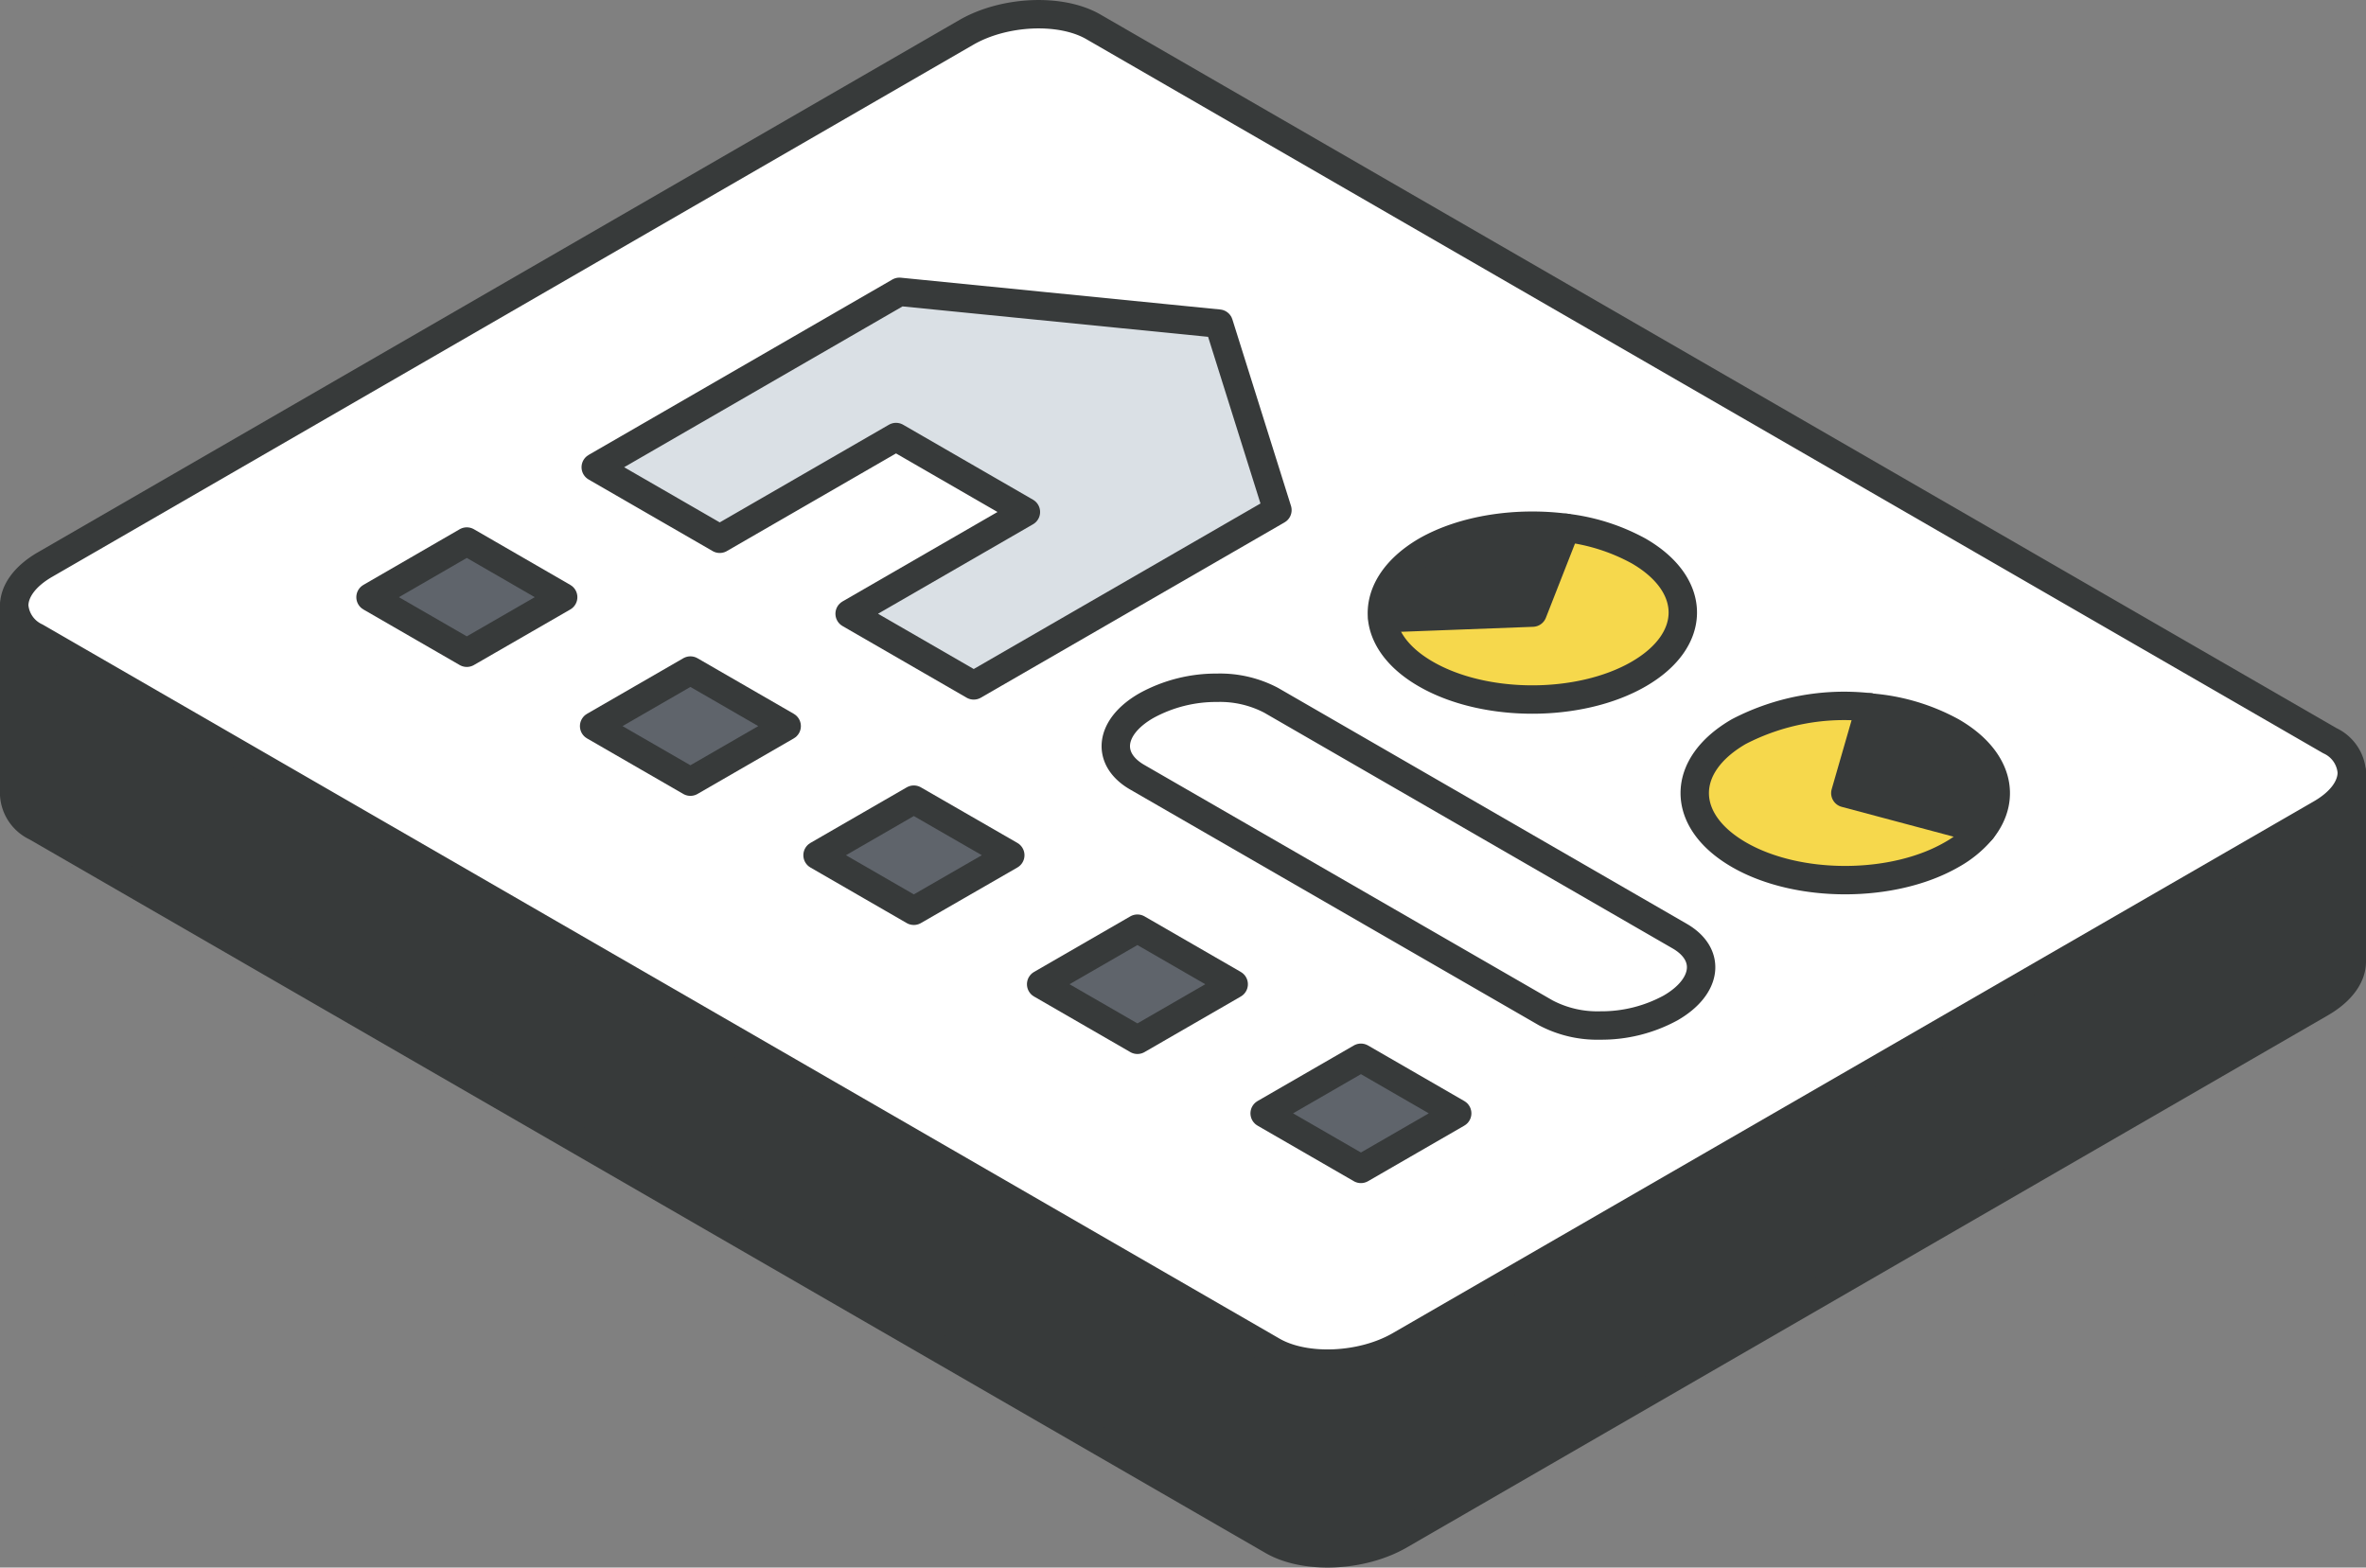
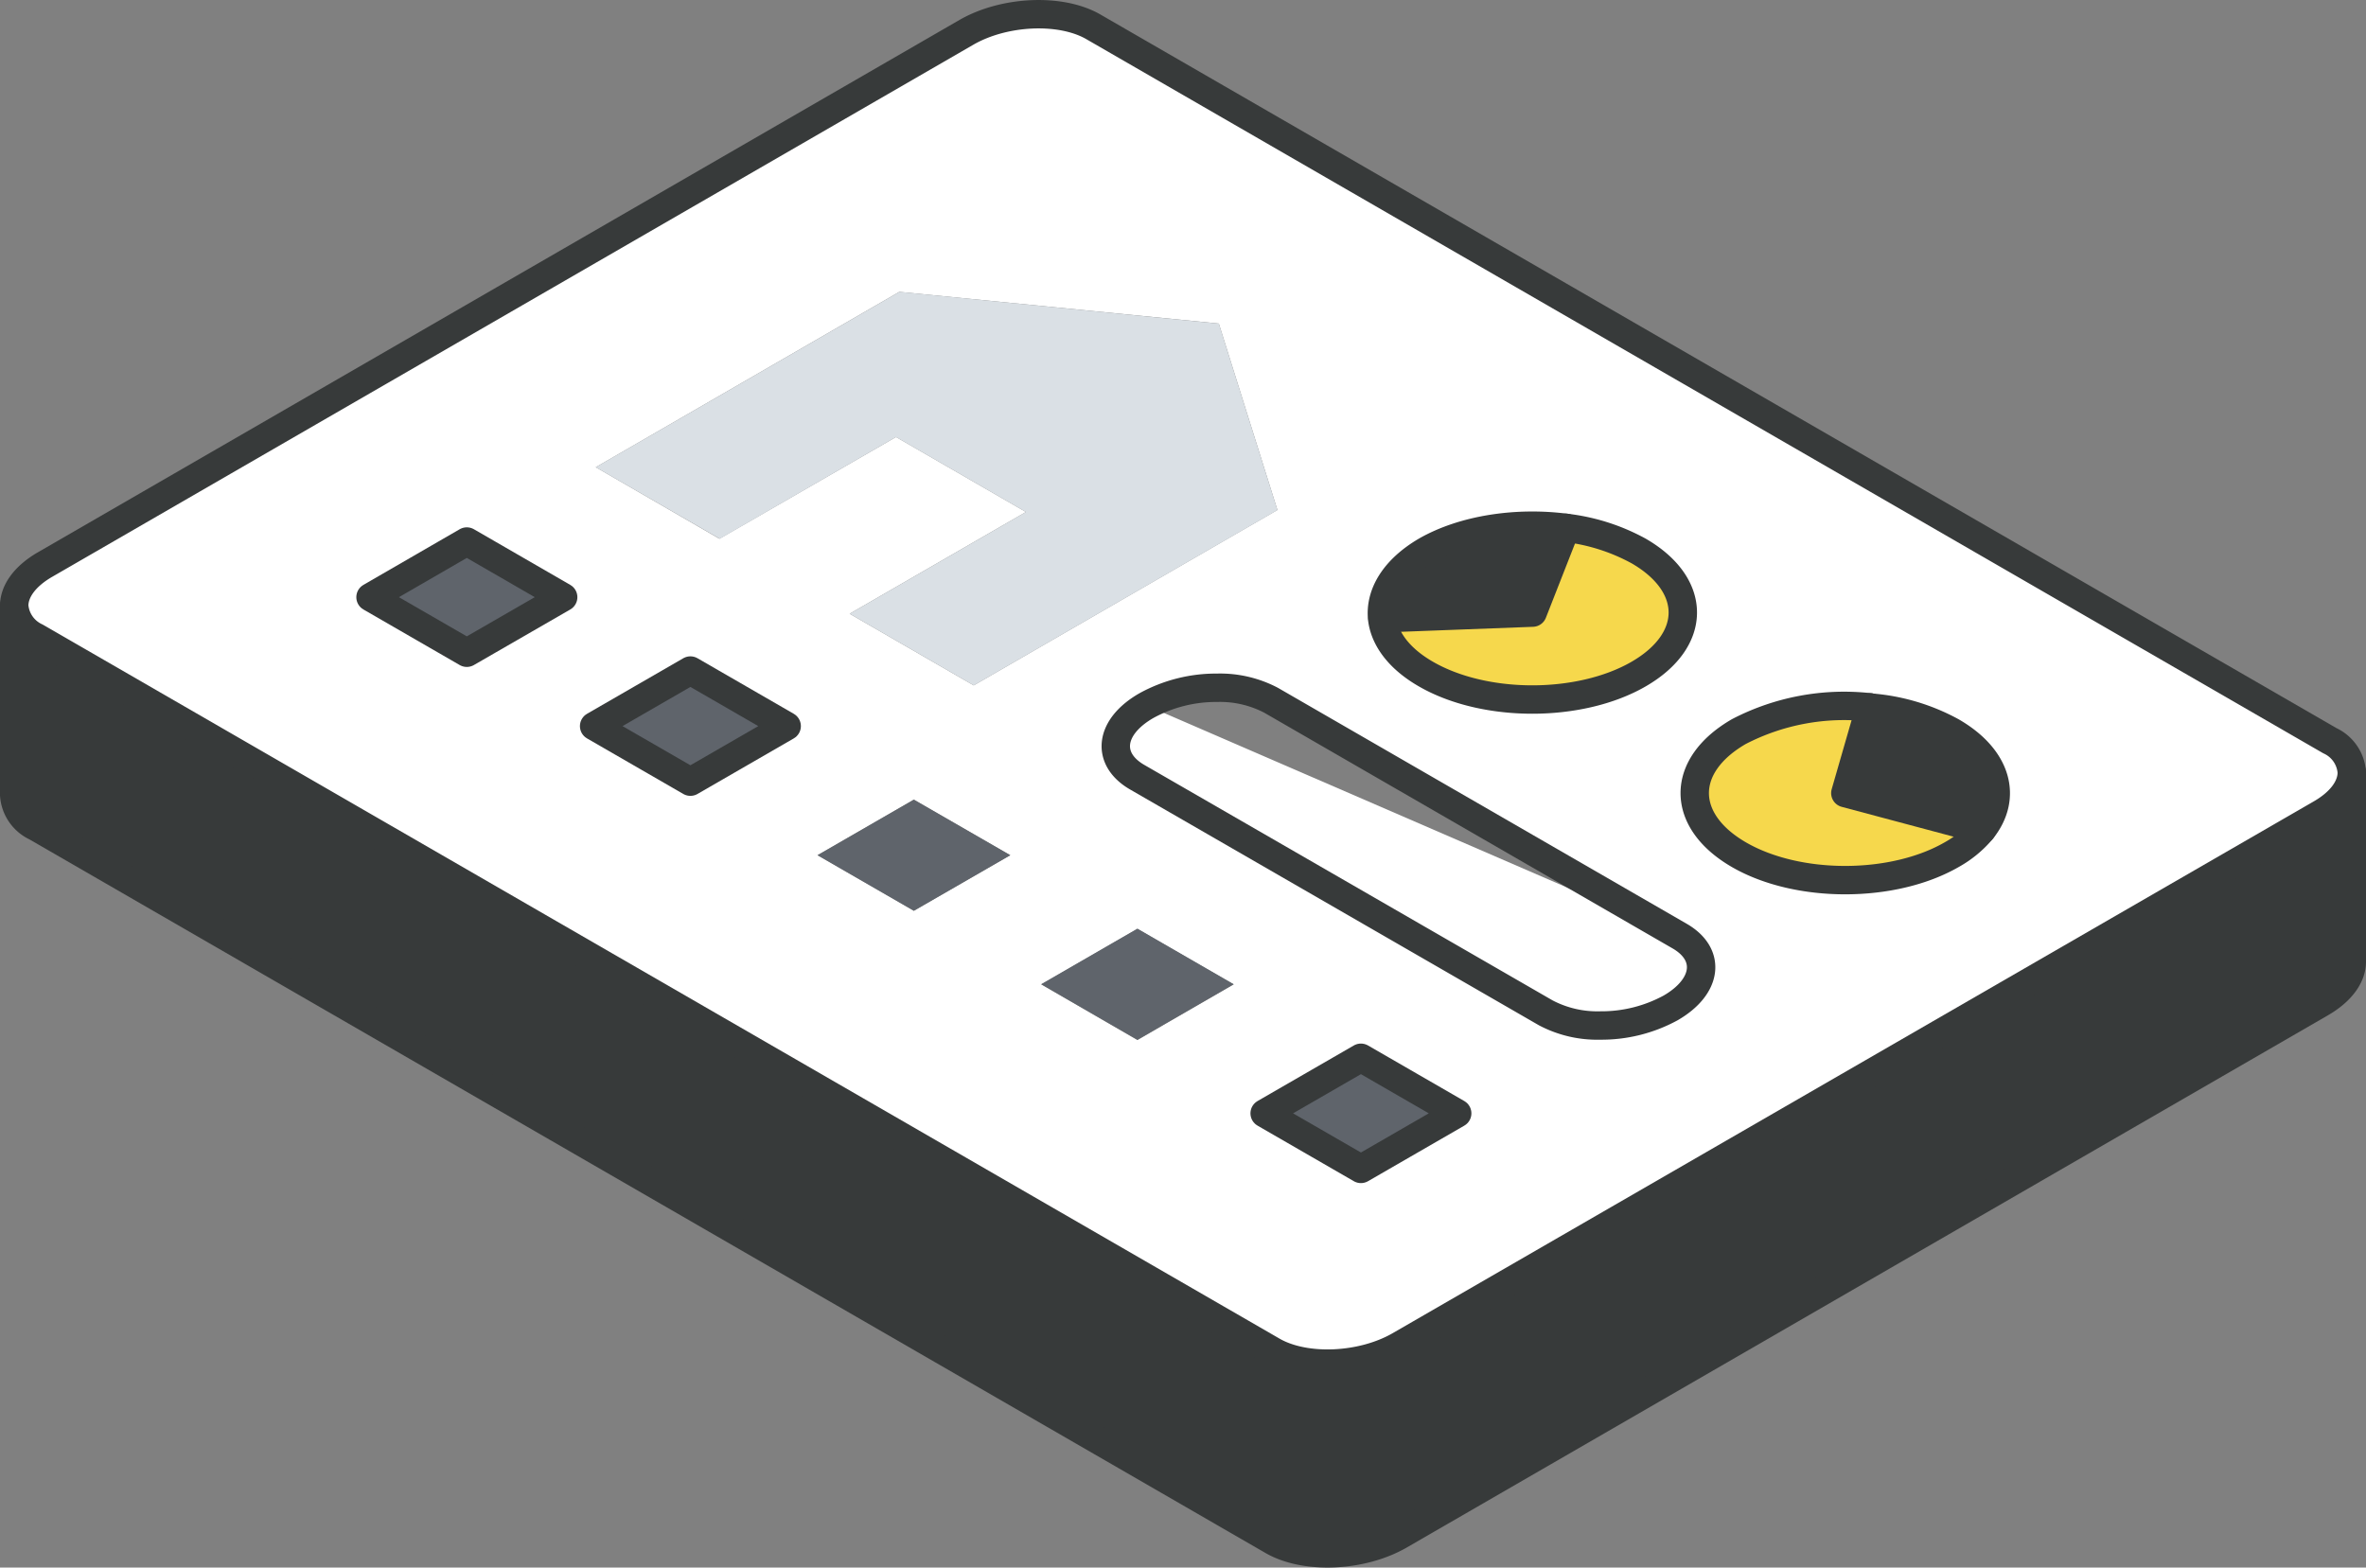
<svg xmlns="http://www.w3.org/2000/svg" viewBox="0 0 249.93 165.61">
  <rect x="0" y="0" width="249.93" height="165.61" fill="#808080" stroke="none" />
  <defs>
    <style>.cls-1{fill:#373a3a;}.cls-2{fill:#fff;}.cls-3{fill:#f6d84c;}.cls-4{fill:#5f646b;}.cls-5{fill:#dae0e5;}.cls-6{fill:none;stroke:#373a3a;stroke-linecap:round;stroke-linejoin:round;stroke-width:3px;}</style>
  </defs>
  <g id="Layer_2" data-name="Layer 2">
    <g id="icons_design" data-name="icons design">
      <path class="cls-1" d="M248.43,81.6v20c0,1.52-1.11,3.12-3.28,4.37L147.8,162.22c-4,2.28-9.94,2.53-13.37.55L3.81,87.35A4,4,0,0,1,1.5,84V64a4,4,0,0,0,2.31,3.34l130.62,75.42c3.43,2,9.41,1.73,13.37-.55L245.15,86C247.32,84.72,248.43,83.13,248.43,81.6Z" />
      <path class="cls-2" d="M165.41,55.77c-5.14-.67-10.74.15-14.75,2.45-3.37,2-4.91,4.55-4.62,7.1.24,2.14,1.77,4.25,4.62,5.89,6.21,3.59,16.27,3.59,22.48,0s6.22-9.4,0-13A20.9,20.9,0,0,0,165.41,55.77Zm80.7,22.48a4,4,0,0,1,2.32,3.35c0,1.53-1.11,3.12-3.28,4.37L147.8,142.18c-4,2.28-9.94,2.52-13.37.55L3.81,67.31A4,4,0,0,1,1.5,64c0-1.53,1.11-3.12,3.28-4.37L102.13,3.39c4-2.28,9.94-2.53,13.36-.56Zm-36.75,9.4c2.71-3.4,1.65-7.56-3.19-10.36a21.29,21.29,0,0,0-8.63-2.55h0a24.15,24.15,0,0,0-13.86,2.56c-6.21,3.59-6.21,9.4,0,13s16.28,3.58,22.49,0A11.33,11.33,0,0,0,209.36,87.65Zm-32.93,18.83c3.89-2.25,4.31-5.65.94-7.59L134.22,74a11.6,11.6,0,0,0-5.7-1.32,15.3,15.3,0,0,0-7.44,1.87c-3.89,2.24-4.31,5.64-1,7.58L163.28,107a11.67,11.67,0,0,0,5.71,1.31A15.27,15.27,0,0,0,176.43,106.48Zm-32.67,17,10.17-5.87-10.17-5.88-10.17,5.88Zm-8.82-69.6-6.19-19.7L95,30.83,62.93,49.36,76,56.92,94.65,46.17l13.72,7.92L89.75,64.84l13.11,7.57Zm-14.79,56L130.32,104l-10.17-5.87L110,104ZM96.54,96.22l10.18-5.87L96.54,84.48,86.36,90.35ZM72.93,82.58,83.1,76.71,72.93,70.84,62.76,76.71ZM49.31,69l10.18-5.88L49.31,57.21,39.14,63.08Z" />
      <path class="cls-1" d="M206.17,77.29c4.84,2.8,5.9,7,3.19,10.36l-14.43-3.86,2.61-9.05A21.29,21.29,0,0,1,206.17,77.29Z" />
      <path class="cls-3" d="M194.93,83.79l14.43,3.86a11.33,11.33,0,0,1-3.19,2.63c-6.21,3.58-16.28,3.58-22.49,0s-6.21-9.4,0-13a24.15,24.15,0,0,1,13.86-2.56h0Z" />
-       <path class="cls-2" d="M177.37,98.89c3.37,1.94,2.95,5.34-.94,7.59a15.27,15.27,0,0,1-7.44,1.86,11.67,11.67,0,0,1-5.71-1.31L120.13,82.11c-3.36-1.94-2.94-5.34,1-7.58a15.3,15.3,0,0,1,7.44-1.87,11.6,11.6,0,0,1,5.7,1.32Z" />
+       <path class="cls-2" d="M177.37,98.89c3.37,1.94,2.95,5.34-.94,7.59a15.27,15.27,0,0,1-7.44,1.86,11.67,11.67,0,0,1-5.71-1.31L120.13,82.11c-3.36-1.94-2.94-5.34,1-7.58Z" />
      <path class="cls-3" d="M173.14,58.22c6.22,3.59,6.22,9.4,0,13s-16.27,3.59-22.48,0c-2.85-1.64-4.38-3.75-4.62-5.89l15.86-.6,3.51-8.95A20.9,20.9,0,0,1,173.14,58.22Z" />
      <path class="cls-1" d="M165.41,55.77l-3.51,8.95-15.86.6c-.29-2.55,1.25-5.15,4.62-7.1C154.67,55.92,160.27,55.1,165.41,55.77Z" />
      <polygon class="cls-4" points="153.93 117.62 143.76 123.49 133.59 117.62 143.76 111.75 153.93 117.62" />
      <polygon class="cls-5" points="128.75 34.19 134.94 53.89 102.86 72.41 89.75 64.84 108.37 54.09 94.65 46.17 76.03 56.92 62.93 49.36 95.01 30.83 128.75 34.19" />
      <polygon class="cls-4" points="130.32 103.98 120.15 109.85 109.98 103.98 120.15 98.11 130.32 103.98" />
      <polygon class="cls-4" points="106.72 90.35 96.53 96.22 86.36 90.35 96.53 84.48 106.72 90.35" />
      <polygon class="cls-4" points="83.1 76.71 72.93 82.58 62.76 76.71 72.93 70.84 83.1 76.71" />
      <polygon class="cls-4" points="59.49 63.09 49.31 68.96 39.14 63.09 49.31 57.21 59.49 63.09" />
      <path class="cls-6" d="M248.43,81.6c0,1.53-1.11,3.12-3.28,4.37L147.8,142.18c-4,2.28-9.94,2.52-13.37.55L3.81,67.31A4,4,0,0,1,1.5,64c0-1.53,1.11-3.12,3.28-4.37L102.13,3.39c4-2.28,9.94-2.53,13.36-.56L246.11,78.25A4,4,0,0,1,248.43,81.6Z" />
-       <polygon class="cls-6" points="89.75 64.84 108.37 54.09 94.65 46.17 76.03 56.92 62.93 49.36 95.01 30.83 128.75 34.19 134.94 53.89 102.86 72.41 89.75 64.84" />
      <path class="cls-6" d="M146,65.32c.24,2.14,1.77,4.25,4.62,5.89,6.21,3.59,16.27,3.59,22.48,0s6.22-9.4,0-13a21.09,21.09,0,0,0-7.73-2.45c-5.14-.66-10.74.15-14.75,2.45C147.29,60.17,145.75,62.77,146,65.32Z" />
      <path class="cls-6" d="M197.54,74.73a24.15,24.15,0,0,0-13.86,2.56c-6.21,3.59-6.21,9.4,0,13s16.28,3.58,22.49,0a11.33,11.33,0,0,0,3.19-2.63c2.71-3.4,1.65-7.56-3.19-10.36a21.29,21.29,0,0,0-8.63-2.55Z" />
      <path class="cls-6" d="M163.28,107,120.13,82.11c-3.36-1.94-2.94-5.34,1-7.58a15.3,15.3,0,0,1,7.44-1.87,11.6,11.6,0,0,1,5.7,1.32l43.15,24.91c3.37,1.94,2.95,5.34-.94,7.59a15.27,15.27,0,0,1-7.44,1.86A11.67,11.67,0,0,1,163.28,107Z" />
      <polyline class="cls-6" points="165.41 55.76 165.41 55.77 161.9 64.72 146.04 65.32" />
      <polyline class="cls-6" points="197.54 74.73 197.54 74.74 194.93 83.79 209.36 87.64" />
      <polygon class="cls-6" points="49.31 68.96 39.14 63.09 49.31 57.21 59.49 63.09 49.31 68.96" />
      <polygon class="cls-6" points="72.93 82.58 62.76 76.71 72.93 70.84 83.1 76.71 72.93 82.58" />
-       <polygon class="cls-6" points="96.53 96.22 86.36 90.35 96.53 84.48 106.72 90.35 96.53 96.22" />
-       <polygon class="cls-6" points="120.15 109.85 109.98 103.98 120.15 98.11 130.32 103.98 120.15 109.85" />
      <polygon class="cls-6" points="143.76 123.49 133.59 117.62 143.76 111.75 153.93 117.62 143.76 123.49" />
      <path class="cls-6" d="M248.43,81.6v20c0,1.52-1.11,3.12-3.28,4.37L147.8,162.22c-4,2.28-9.94,2.53-13.37.55L3.81,87.35A4,4,0,0,1,1.5,84V64" />
    </g>
  </g>
</svg>